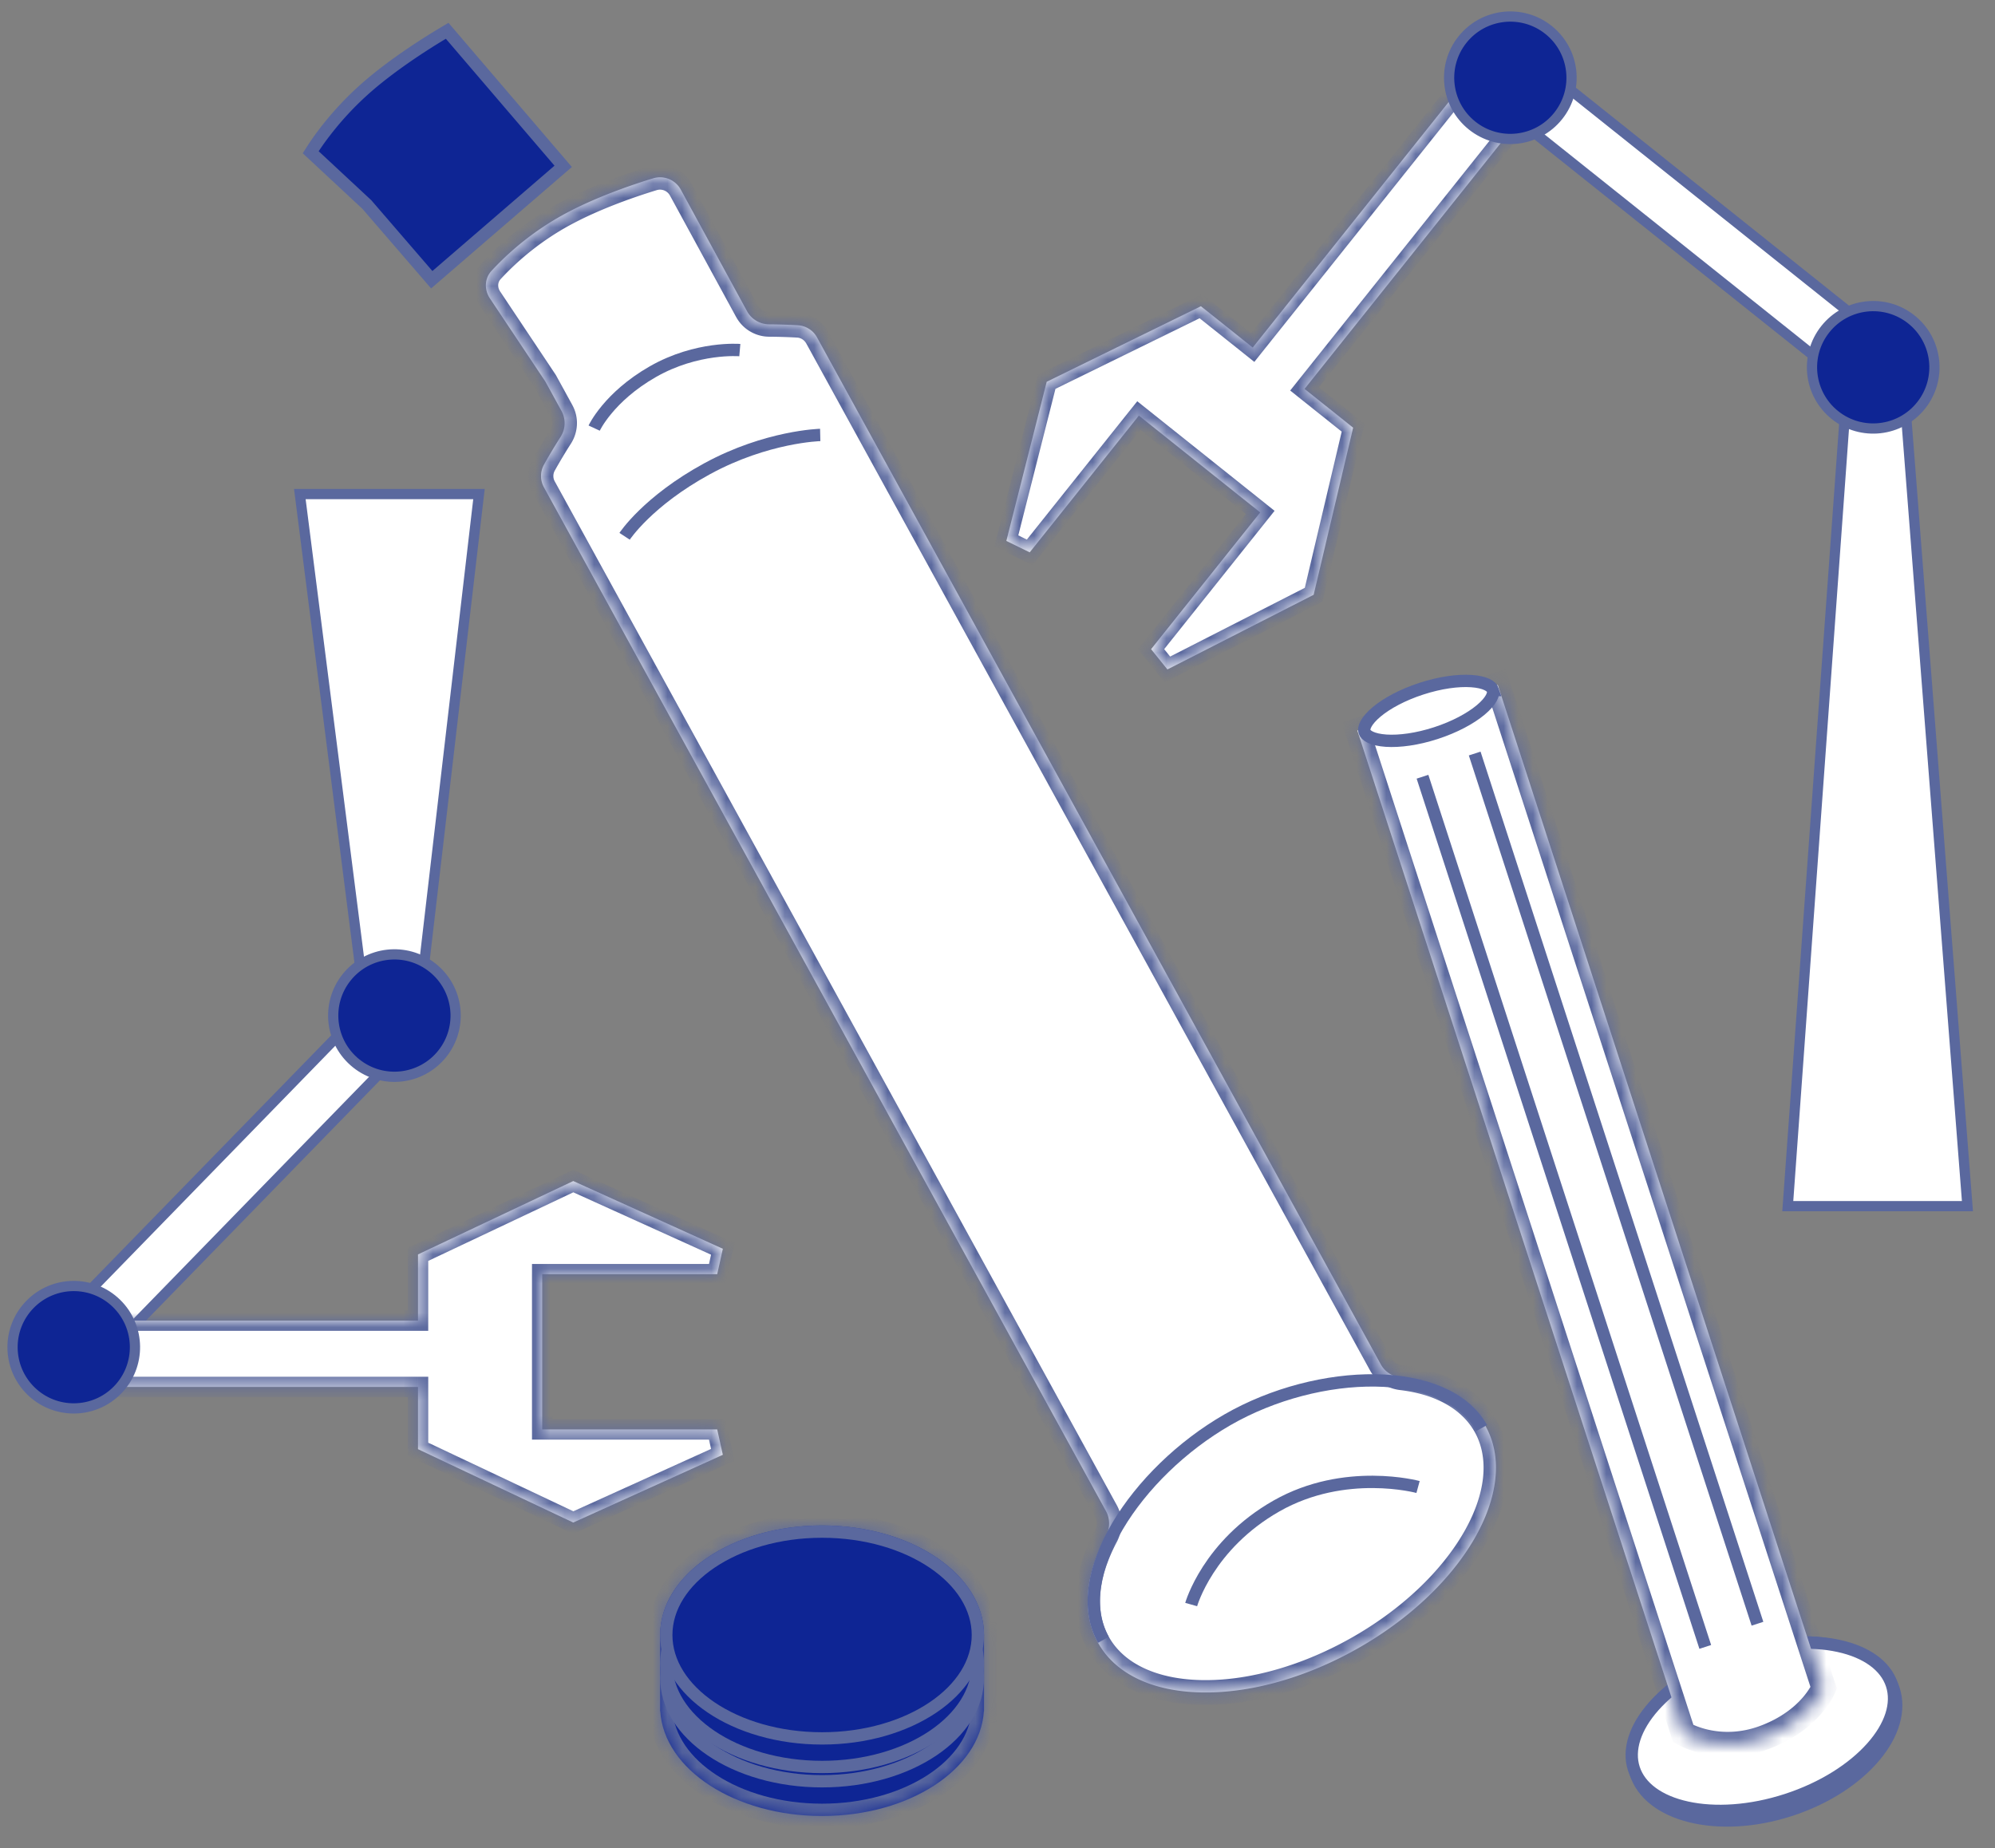
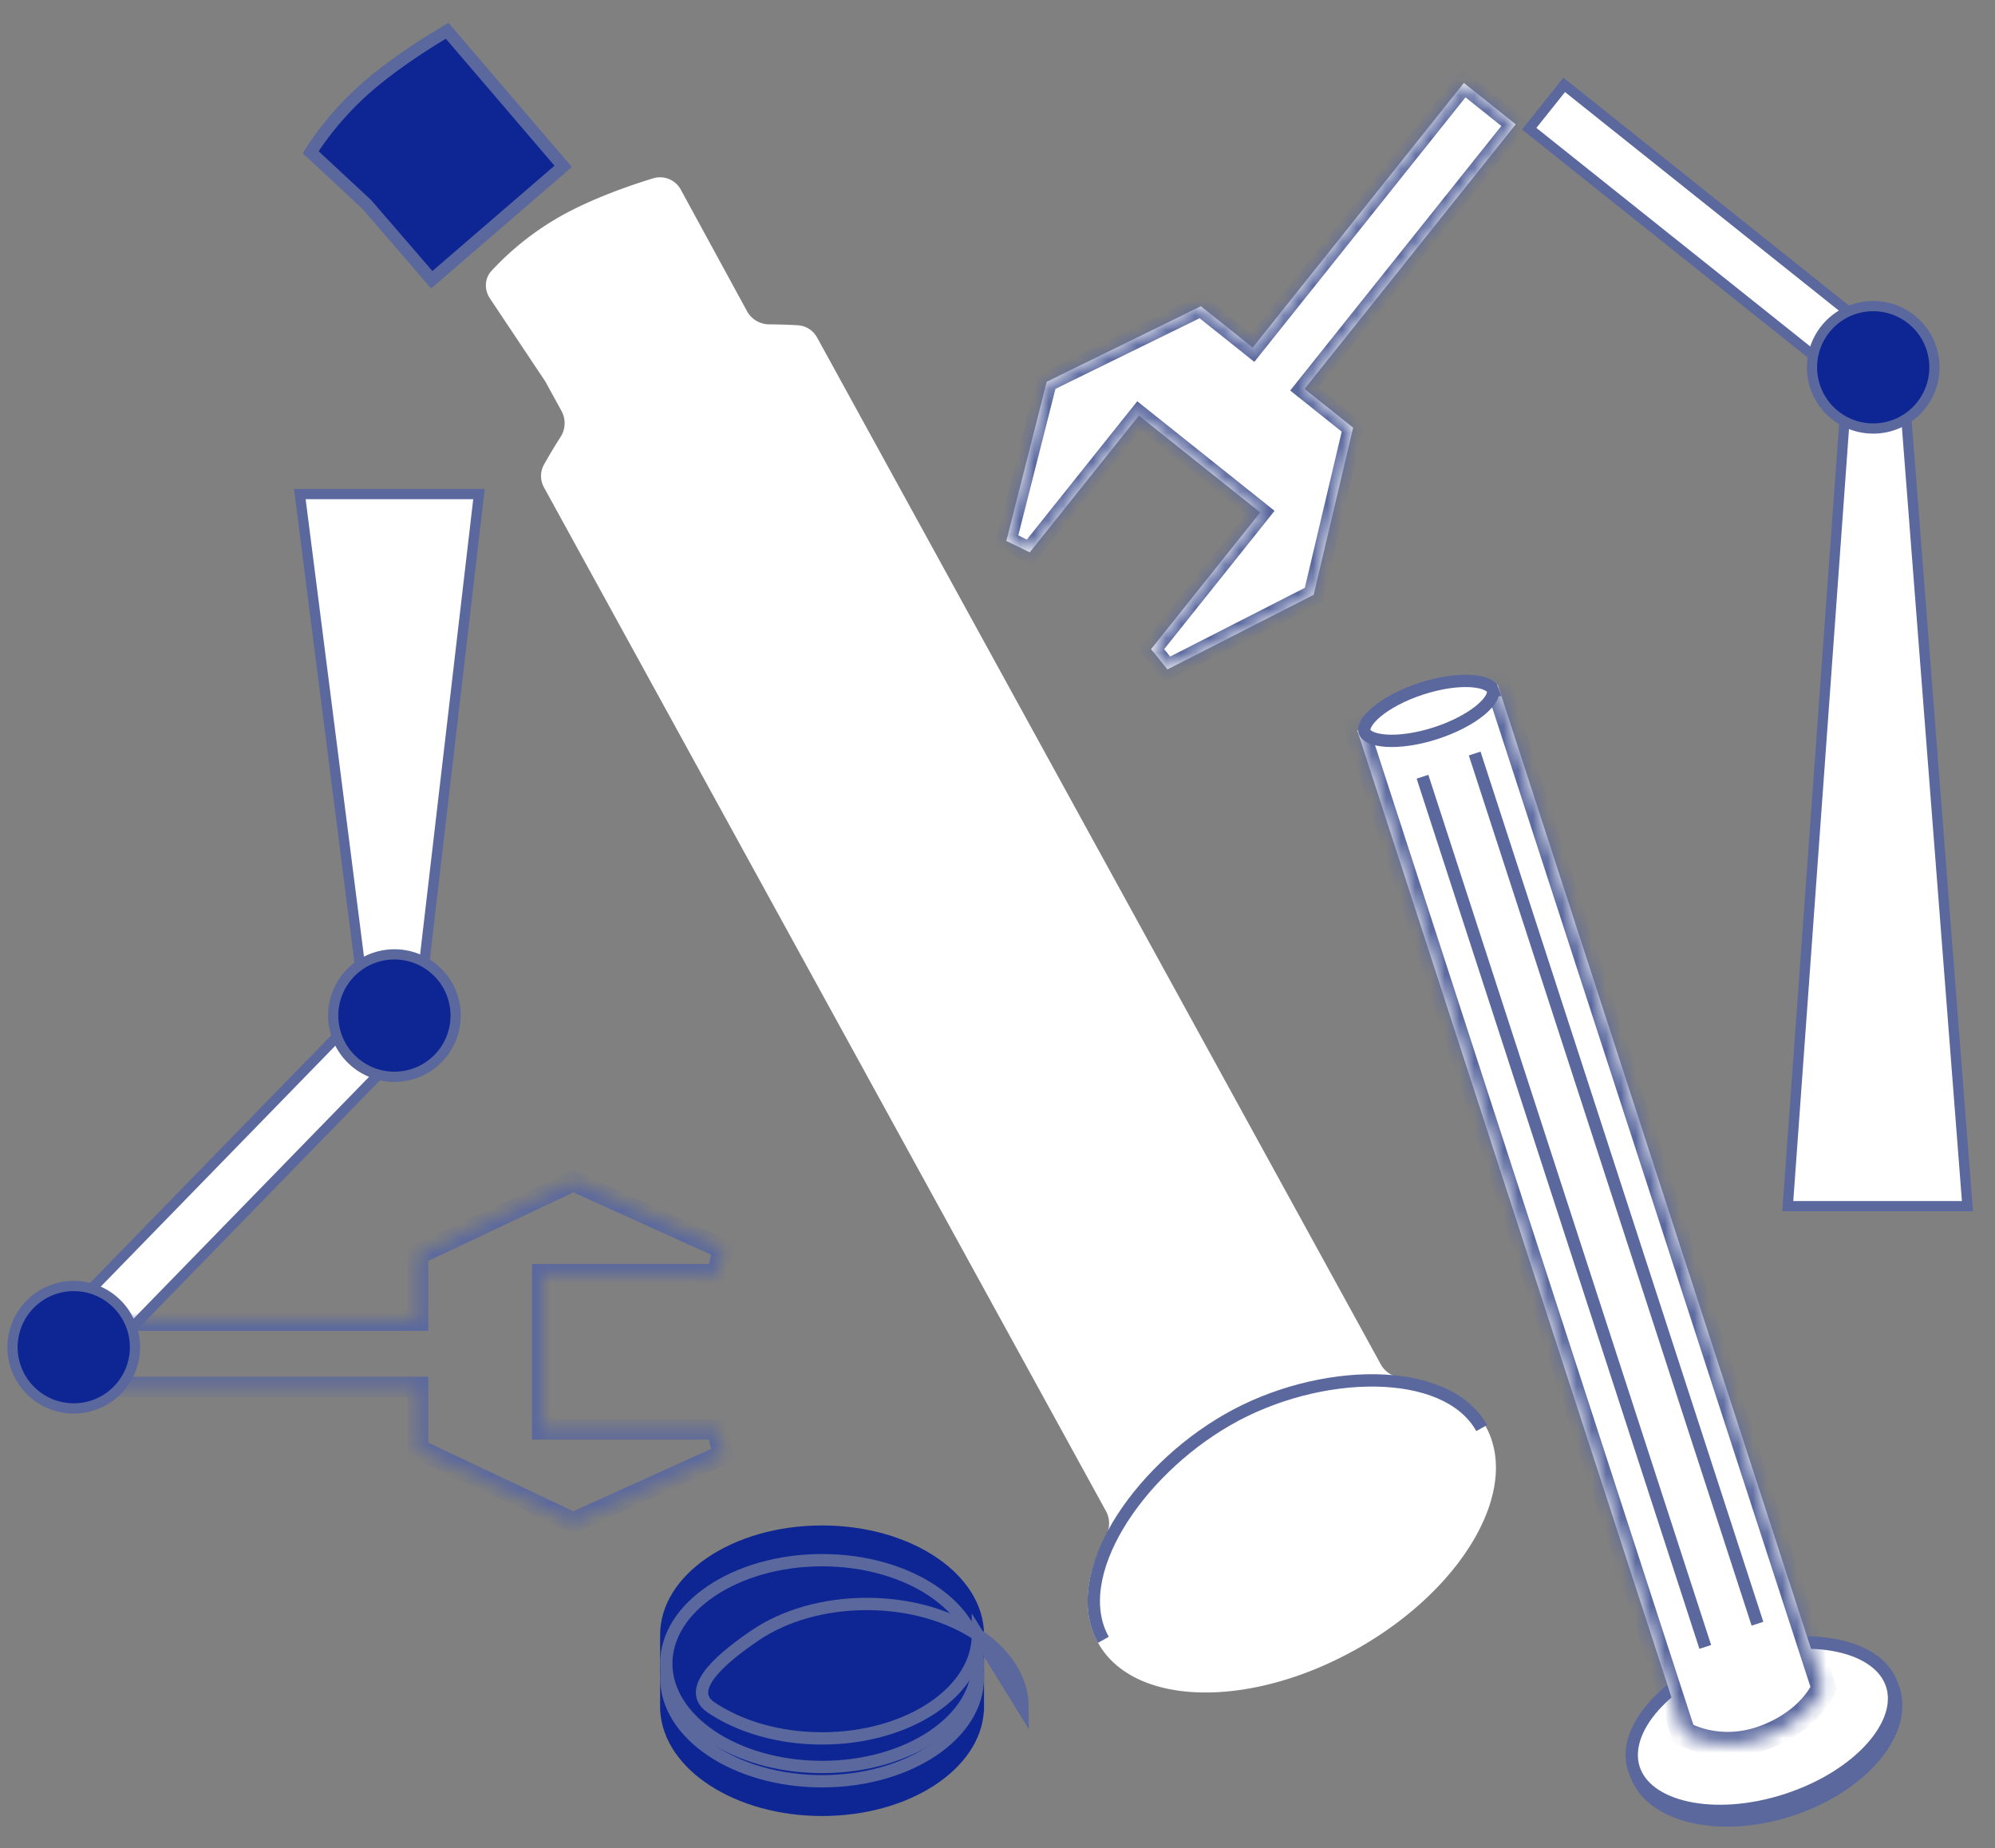
<svg xmlns="http://www.w3.org/2000/svg" width="136" height="126" fill="none">
  <rect width="100%" height="100%" fill="#808080" stroke="none" />
  <path fill="#0E2594" stroke="#5A689E" stroke-width=".842" d="m38.393 11.341-8.96 7.73-4.407-5.107-.015-.018-.017-.015-3.813-3.55.078-.123c.167-.263.42-.64.76-1.092a21.3 21.3 0 0 1 3.065-3.287c1.23-1.064 2.654-2.052 3.775-2.777A46 46 0 0 1 30.484 2.1z" />
  <mask id="a" fill="#fff">
    <path fill-rule="evenodd" d="M38.21 29.794a1.73 1.73 0 0 0 .072-1.768l-1.107-2.017-3.778-5.666c-.39-.587-.372-1.353.105-1.873a19.5 19.5 0 0 1 4.857-3.81c2.155-1.187 4.692-2.053 6.176-2.505a1.61 1.61 0 0 1 1.884.79l4.509 8.276c.302.554.888.89 1.519.893.781.004 1.455.033 1.95.062a1.6 1.6 0 0 1 1.308.841l38.43 70.01c.283.514.815.836 1.398.905 2.606.31 4.68 1.408 5.731 3.281 2.424 4.324-1.52 11.143-8.811 15.231-7.29 4.087-15.166 3.896-17.59-.428-1.148-2.048-.868-4.654.519-7.266.285-.537.311-1.184.018-1.718L37.088 33.238a1.6 1.6 0 0 1-.007-1.557c.266-.477.651-1.14 1.13-1.887" clip-rule="evenodd" />
  </mask>
  <path fill="#fff" fill-rule="evenodd" d="M38.21 29.794a1.73 1.73 0 0 0 .072-1.768l-1.107-2.017-3.778-5.666c-.39-.587-.372-1.353.105-1.873a19.5 19.5 0 0 1 4.857-3.81c2.155-1.187 4.692-2.053 6.176-2.505a1.61 1.61 0 0 1 1.884.79l4.509 8.276c.302.554.888.89 1.519.893.781.004 1.455.033 1.95.062a1.6 1.6 0 0 1 1.308.841l38.43 70.01c.283.514.815.836 1.398.905 2.606.31 4.68 1.408 5.731 3.281 2.424 4.324-1.52 11.143-8.811 15.231-7.29 4.087-15.166 3.896-17.59-.428-1.148-2.048-.868-4.654.519-7.266.285-.537.311-1.184.018-1.718L37.088 33.238a1.6 1.6 0 0 1-.007-1.557c.266-.477.651-1.14 1.13-1.887" clip-rule="evenodd" />
-   <path fill="#5A689E" d="m37.175 26.009.738-.405-.017-.032-.02-.03zm1.184-11.35-.406-.736zm62.905 82.554-.734.412zm-8.811 15.231-.412-.735zm-17.59-.428.734-.412zm.519-7.266-.744-.394zm.018-1.718.738-.405zm18.735-10.006.738-.405zM50.928 21.221l-.74.403zm1.519.893.004-.842zm-7.912-9.96.246.806zm1.884.79-.74.403zm-13.022 7.399.7-.467zm.105-1.873.62.57zm20.894 3.706.05-.84zm1.309.841-.738.406zM37.088 33.238l-.738.405zm-.007-1.557.735.41zm1.201-3.655.738-.405zm-1.845-1.612 1.107 2.017 1.476-.81-1.107-2.017zm-3.74-5.604 3.777 5.666 1.402-.934-3.778-5.666zm5.256-6.887A20.3 20.3 0 0 0 32.88 17.9l1.24 1.139a18.6 18.6 0 0 1 4.645-3.643zm6.336-2.574c-1.501.458-4.104 1.344-6.336 2.574l.813 1.474c2.078-1.145 4.548-1.99 6.015-2.437zm7.378 9.47-4.509-8.277-1.478.805 4.509 8.277zm.775 2.137c.764.004 1.423.032 1.905.06l.098-1.68a38 38 0 0 0-1.994-.064zm2.525.467 38.43 70.009 1.476-.81-38.43-70.01zm47.031 73.379c-1.226-2.188-3.597-3.377-6.366-3.706l-.199 1.672c2.444.29 4.222 1.297 5.097 2.857zm-9.133 16.376c3.754-2.105 6.683-4.931 8.365-7.839 1.672-2.89 2.184-6.012.768-8.537l-1.468.823c1.008 1.798.76 4.248-.757 6.87-1.507 2.605-4.195 5.231-7.732 7.214zm-18.737-.75c1.416 2.525 4.347 3.717 7.684 3.798 3.359.081 7.299-.943 11.053-3.048l-.824-1.469c-3.537 1.983-7.18 2.907-10.188 2.833-3.029-.073-5.248-1.14-6.256-2.938zm.51-8.072c-1.462 2.751-1.85 5.68-.51 8.072l1.469-.824c-.955-1.703-.784-3.988.528-6.459zm1.5-1.729L37.826 32.833l-1.476.81 38.312 69.794zM37.816 32.091a36 36 0 0 1 1.103-1.844l-1.418-.907a38 38 0 0 0-1.155 1.93zm38.31 73.054c.402-.758.457-1.708.012-2.518l-1.476.81c.141.257.144.602-.024.919zm17.271-11.713c.43.782 1.218 1.239 2.036 1.336l.2-1.672c-.349-.041-.624-.228-.76-.475zM50.19 21.624a2.58 2.58 0 0 0 2.253 1.332l.01-1.684a.89.89 0 0 1-.785-.453zM44.78 12.96a.77.77 0 0 1 .899.387l1.478-.805c-.55-1.011-1.733-1.54-2.87-1.193zm-10.683 6.916c-.201-.302-.162-.634.024-.836l-1.24-1.139c-.769.837-.767 2.036-.185 2.909zm20.249 3.14c.25.015.485.161.62.407l1.476-.81a2.45 2.45 0 0 0-1.998-1.278zm-16.521 9.817a.76.76 0 0 1-.01-.742l-1.47-.82a2.45 2.45 0 0 0 .004 2.372zm-.282-4.402c.15.274.14.623-.043.91l1.419.906c.5-.781.56-1.788.1-2.626z" mask="url(#a)" />
  <path stroke="#5A689E" stroke-width=".842" d="M101.007 97.36c-2.424-4.325-11.102-4.149-17.335-.562s-10.878 10.675-8.454 14.999" />
-   <path stroke="#5A689E" stroke-width=".842" d="M81.203 109.392s1.147-4.068 5.819-6.722c4.67-2.653 9.647-1.291 9.647-1.291M40.505 29.187s.983-2.123 3.998-3.846 5.931-1.472 5.931-1.472M42.58 36.563s1.566-2.396 5.632-4.61c4.065-2.212 7.703-2.299 7.703-2.299" />
  <path fill="#fff" stroke="#5A689E" stroke-width=".697" d="m104.247 8.776 2.385-2.989 20.216 16.134-2.386 2.988zM121.874 82.232l3.987-55.25h3.975l4.285 55.25z" />
  <mask id="b" fill="#fff">
    <path fill-rule="evenodd" d="m103.327 8.477-3.534-2.82-14.395 18.038-2.93-2.338v.001l-.602-.48-10.511 5.15-2.752 10.85 1.593.78 7.442-9.324 8.272 6.602-7.44 9.323 1.113 1.381 9.97-5.09 2.691-11.392-3.312-2.643z" clip-rule="evenodd" />
  </mask>
  <path fill="#fff" fill-rule="evenodd" d="m103.327 8.477-3.534-2.82-14.395 18.038-2.93-2.338v.001l-.602-.48-10.511 5.15-2.752 10.85 1.593.78 7.442-9.324 8.272 6.602-7.44 9.323 1.113 1.381 9.97-5.09 2.691-11.392-3.312-2.643z" clip-rule="evenodd" />
  <path fill="#5A689E" d="m99.793 5.657.435-.544-.545-.435-.434.545zm3.534 2.82.544.435.435-.545-.545-.434zm-17.93 15.218-.434.544.545.435.434-.545zm-2.928-2.338.434-.544-.544-.435-.435.545zm0 .001-.435.544.544.435.435-.544zm-.603-.48.434-.545-.345-.275-.396.194zm-10.511 5.15-.307-.626-.29.142-.079.313zm-2.752 10.85-.675-.17-.14.548.509.249zm1.593.78-.306.626.502.245.349-.436zm7.442-9.324.434-.544-.544-.435-.435.545zm8.272 6.602.544.435.435-.545-.545-.434zm-7.44 9.323-.545-.434-.349.436.351.435zm1.113 1.381-.543.437.356.44.504-.257zm9.97-5.09.317.62.287-.146.074-.314zm2.691-11.392.678.16.101-.429-.344-.275zm-3.312-2.643-.545-.435-.434.545.544.434zM99.358 6.202l3.533 2.82.869-1.09-3.533-2.82zM85.942 24.129l14.396-18.037-1.09-.87L84.854 23.26zm-.11-.979-2.929-2.337-.869 1.088 2.93 2.338zm-3.908-2.227 1.089.87v-.001zm.979-.11-.603-.48-.869 1.089.603.48zm-1.344-.561-10.51 5.15.612 1.251 10.511-5.15zm-10.88 5.605-2.751 10.85 1.35.343L72.03 26.2zm-2.382 11.648 1.593.779.612-1.252-1.593-.779zm2.444.588 7.441-9.324-1.089-.87-7.441 9.325zm6.462-9.214 8.272 6.601.87-1.088-8.273-6.602zm8.162 5.622-7.44 9.324 1.089.869 7.44-9.323zm-7.438 10.195 1.113 1.381 1.085-.874-1.113-1.381zm1.972 1.564 9.97-5.09-.633-1.24-9.97 5.09zm10.332-5.55 2.69-11.392-1.355-.32-2.69 11.392zm2.448-12.096-3.313-2.644-.869 1.09 3.313 2.643zm10.103-20.571L88.387 26.08l1.089.87L103.87 8.911z" mask="url(#b)" />
-   <circle cx="102.96" cy="5.301" r="4.173" fill="#0E2594" stroke="#5A689E" stroke-width=".697" transform="rotate(38.592 102.96 5.301)" />
  <circle cx="127.698" cy="25.042" r="4.173" fill="#0E2594" stroke="#5A689E" stroke-width=".697" transform="rotate(38.592 127.698 25.042)" />
  <path fill="#fff" stroke="#5A689E" stroke-width=".697" d="m5.871 88.242 2.74 2.668 18.043-18.531-2.74-2.668zM32.652 33.685 28.73 67.298h-4.004L20.44 33.685z" />
  <mask id="c" fill="#fff">
    <path fill-rule="evenodd" d="M5.418 94.557v-4.521h23.078v-4.514L39.08 80.52l10.197 4.618-.385 1.732H36.962v10.582h11.93l.384 1.731-10.198 4.618-10.582-5.002v-4.242z" clip-rule="evenodd" />
  </mask>
-   <path fill="#fff" fill-rule="evenodd" d="M5.418 94.557v-4.521h23.078v-4.514L39.08 80.52l10.197 4.618-.385 1.732H36.962v10.582h11.93l.384 1.731-10.198 4.618-10.582-5.002v-4.242z" clip-rule="evenodd" />
  <path fill="#5A689E" d="M5.418 90.036h-.697v-.697h.697zm0 4.52v.698h-.697v-.697zm23.078-4.52h.697v.697h-.697zm0-3.744h.697zm0-.77H27.8v-.44l.4-.189zM39.08 80.52l-.298-.63.291-.137.294.133zm10.197 4.618.287-.635.516.234-.123.552zm-.385 1.732.68.15-.121.546h-.559zm-11.929 0h-.697v-.697h.697zm0 10.582v.697h-.697v-.697zm11.93 0v-.697h.558l.121.546zm.384 1.731.68-.15.123.552-.516.233zm-10.198 4.618.288.635-.294.133-.291-.138zm-10.582-5.002-.298.63-.399-.19v-.44zm0-4.242v-.697h.697v.697zM6.115 90.036v4.52H4.72v-4.52zm22.381.697H5.418v-1.394h23.078zm.697-4.44v3.743h-1.394v-3.744zm0-.77v.77h-1.394v-.77zm10.183-4.373-10.582 5.003-.596-1.26 10.583-5.002zm9.613 4.623L38.79 81.155l.575-1.27 10.197 4.618zm-.778.946.385-1.732 1.36.302-.385 1.732zm-11.249-.546h11.93v1.393h-11.93zm-.697 11.279V86.87h1.394v10.582zm12.626.697H36.962v-1.394h11.93zm-.295 1.186-.385-1.732 1.36-.302.385 1.731zm-9.805 3.832 10.198-4.618.574 1.27-10.197 4.617zm-9.997-4.998 10.582 5.003-.595 1.259-10.583-5.002zm.399-.14v.77h-1.394v-.77zm0-3.472v3.472h-1.394v-3.472zM5.418 93.86h23.078v1.394H5.418z" mask="url(#c)" />
  <circle cx="4.521" cy="4.521" r="4.173" fill="#0E2594" stroke="#5A689E" stroke-width=".697" transform="scale(1 -1)rotate(45.764 118.943 -43.063)" />
  <circle cx="26.888" cy="69.239" r="4.173" fill="#0E2594" stroke="#5A689E" stroke-width=".697" transform="rotate(-141.408 26.888 69.239)" />
  <path fill="#fff" stroke="#5A689E" stroke-width=".84" d="M129.097 115.184c.456 1.405-.021 3.032-1.292 4.552-1.267 1.514-3.286 2.866-5.762 3.671s-4.904.897-6.819.416c-1.922-.482-3.264-1.518-3.72-2.922s.02-3.032 1.291-4.552c1.268-1.514 3.286-2.866 5.762-3.671 2.477-.804 4.904-.897 6.819-.416 1.922.482 3.264 1.518 3.721 2.922Z" />
  <path fill="#fff" stroke="#5A689E" stroke-width=".84" d="M128.973 114.866c.418 1.286-.074 2.814-1.371 4.272-1.29 1.45-3.326 2.763-5.807 3.569s-4.899.941-6.795.526c-1.907-.417-3.202-1.365-3.62-2.65-.418-1.286.073-2.814 1.371-4.273 1.29-1.449 3.325-2.762 5.806-3.569s4.9-.94 6.795-.525c1.908.417 3.203 1.364 3.621 2.65Z" />
  <mask id="d" fill="#fff">
    <path d="m92.528 49.803 9.577-3.111 22.219 68.381s-.861 2.187-4.023 3.373-5.554-.261-5.554-.261z" />
  </mask>
  <path fill="#fff" d="m92.528 49.803 9.577-3.111 22.219 68.381s-.861 2.187-4.023 3.373-5.554-.261-5.554-.261z" />
  <path fill="#5A689E" d="m92.528 49.803-.26-.798-.798.259.26.799zm9.577-3.111.799-.26-.26-.799-.799.26zm22.219 68.381.781.308.111-.281-.094-.286zm-9.577 3.112-.799.26.097.297.267.162zm-13.441-71.234 22.219 68.382 1.597-.519-22.218-68.382zm14.24 70.974L93.327 49.544l-1.598.519 22.219 68.382zM92.788 50.602l9.577-3.111-.52-1.598-9.576 3.111zm31.536 64.471-.782-.308.001-.001v-.001l.001-.002.001-.002-.002.005-.02.043a3 3 0 0 1-.109.204 5 5 0 0 1-.547.75c-.528.601-1.422 1.359-2.861 1.899l.59 1.573c1.722-.646 2.84-1.575 3.533-2.364.345-.392.583-.748.737-1.013a5 5 0 0 0 .218-.424l.013-.032.005-.011.002-.004.001-.002v-.001zm-4.318 2.587c-1.403.526-2.624.466-3.492.279a5.6 5.6 0 0 1-1.013-.319 4 4 0 0 1-.257-.12l-.057-.031-.009-.005q-.002 0 0 0l.002.001.001.001-.434.719-.434.719.002.001.004.003.011.006.032.019q.039.022.106.057c.089.046.213.107.371.175a7.3 7.3 0 0 0 1.322.417c1.118.24 2.674.311 4.435-.349z" mask="url(#d)" />
  <path fill="#fff" stroke="#5A689E" stroke-width=".84" d="M101.768 47.044c.039.12.03.293-.102.537-.134.246-.374.526-.726.82-.7.584-1.773 1.164-3.053 1.58s-2.488.577-3.399.516c-.456-.031-.816-.116-1.068-.236-.25-.12-.36-.255-.398-.375-.04-.12-.03-.292.102-.537.133-.245.374-.525.725-.819.7-.585 1.773-1.164 3.053-1.58s2.489-.578 3.399-.516c.457.03.817.116 1.069.236.25.12.359.255.398.374Z" />
  <path stroke="#5A689E" stroke-width=".84" d="M116.249 112.281 96.972 52.955M119.807 110.7 100.53 51.373" />
  <mask id="e" fill="#fff">
    <path fill-rule="evenodd" d="M67.072 116.665h.01v-5.196c0-4.125-4.943-7.469-11.041-7.469S45 107.344 45 111.469v5.196h.01c.252 3.974 5.094 7.144 11.031 7.144s10.78-3.17 11.03-7.144" clip-rule="evenodd" />
  </mask>
  <path fill="#0E2594" fill-rule="evenodd" d="M67.072 116.665h.01v-5.196c0-4.125-4.943-7.469-11.041-7.469S45 107.344 45 111.469v5.196h.01c.252 3.974 5.094 7.144 11.031 7.144s10.78-3.17 11.03-7.144" clip-rule="evenodd" />
-   <path fill="#5A689E" d="M67.082 116.665v.84h.84v-.84zm-.01 0v-.84h-.789l-.05.787zm.01-5.196h.84v-.84h-.84zm0 0h-.84v.84h.84zM45 111.495h.84v-.005zm0 5.17h-.84v.84H45zm.01 0 .839-.053-.05-.787h-.789zm22.072-.84h-.01v1.68h.01zm-.84.515v.325h1.68v-.325zm0-4.871v4.871h1.68v-4.871zm.84.84v-1.68zm.84-.84h-1.68zm0 0c0-2.425-1.453-4.523-3.603-5.977-2.155-1.458-5.084-2.332-8.278-2.332v1.68c2.904 0 5.495.798 7.337 2.043 1.846 1.249 2.864 2.886 2.864 4.586zm-11.881-8.309c-3.194 0-6.123.874-8.278 2.332-2.15 1.454-3.603 3.552-3.603 5.977h1.68c0-1.7 1.018-3.337 2.864-4.586 1.842-1.245 4.433-2.043 7.337-2.043zm-11.881 8.309v.03l1.68-.009v-.021zm1.68 4.871v-4.845h-1.68v4.845zm0 .325v-.325h-1.68v.325zm-.83-.84H45v1.68h.01zm-.838.893c.147 2.332 1.634 4.329 3.764 5.714 2.136 1.388 4.995 2.217 8.105 2.217v-1.68c-2.826 0-5.358-.756-7.19-1.946-1.838-1.194-2.898-2.769-3.002-4.411zm11.869 7.931c3.11 0 5.969-.829 8.105-2.217 2.13-1.385 3.617-3.382 3.764-5.714l-1.676-.106c-.104 1.642-1.165 3.217-3.003 4.411-1.832 1.19-4.364 1.946-7.19 1.946z" mask="url(#e)" />
  <path fill="#0E2594" stroke="#5A689E" stroke-width=".84" d="M66.662 114.392c0 1.881-1.127 3.633-3.05 4.933-1.919 1.299-4.595 2.115-7.571 2.115s-5.652-.816-7.572-2.115c-1.922-1.3-3.049-3.052-3.049-4.933 0-1.882 1.127-3.634 3.05-4.934 1.919-1.299 4.595-2.115 7.571-2.115s5.652.816 7.572 2.115c1.922 1.3 3.049 3.052 3.049 4.934Z" />
  <path fill="#0E2594" stroke="#5A689E" stroke-width=".84" d="M66.662 113.417c0 1.882-1.127 3.634-3.05 4.934-1.919 1.298-4.595 2.115-7.571 2.115s-5.652-.817-7.572-2.115c-1.922-1.3-3.049-3.052-3.049-4.934 0-1.881 1.127-3.633 3.05-4.933 1.919-1.299 4.595-2.116 7.571-2.116s5.652.817 7.572 2.116c1.922 1.3 3.049 3.052 3.049 4.933Z" />
-   <path fill="#0E2594" stroke="#5A689E" stroke-width=".84" d="M66.662 111.469c0 1.881-1.127 3.633-3.05 4.933-1.919 1.299-4.595 2.116-7.571 2.116s-5.652-.817-7.572-2.116c-1.922-1.3-3.049-3.052-3.049-4.933s1.127-3.633 3.05-4.934c1.919-1.298 4.595-2.115 7.571-2.115s5.652.817 7.572 2.115c1.922 1.301 3.049 3.053 3.049 4.934Z" />
+   <path fill="#0E2594" stroke="#5A689E" stroke-width=".84" d="M66.662 111.469c0 1.881-1.127 3.633-3.05 4.933-1.919 1.299-4.595 2.116-7.571 2.116s-5.652-.817-7.572-2.116s1.127-3.633 3.05-4.934c1.919-1.298 4.595-2.115 7.571-2.115s5.652.817 7.572 2.115c1.922 1.301 3.049 3.053 3.049 4.934Z" />
</svg>